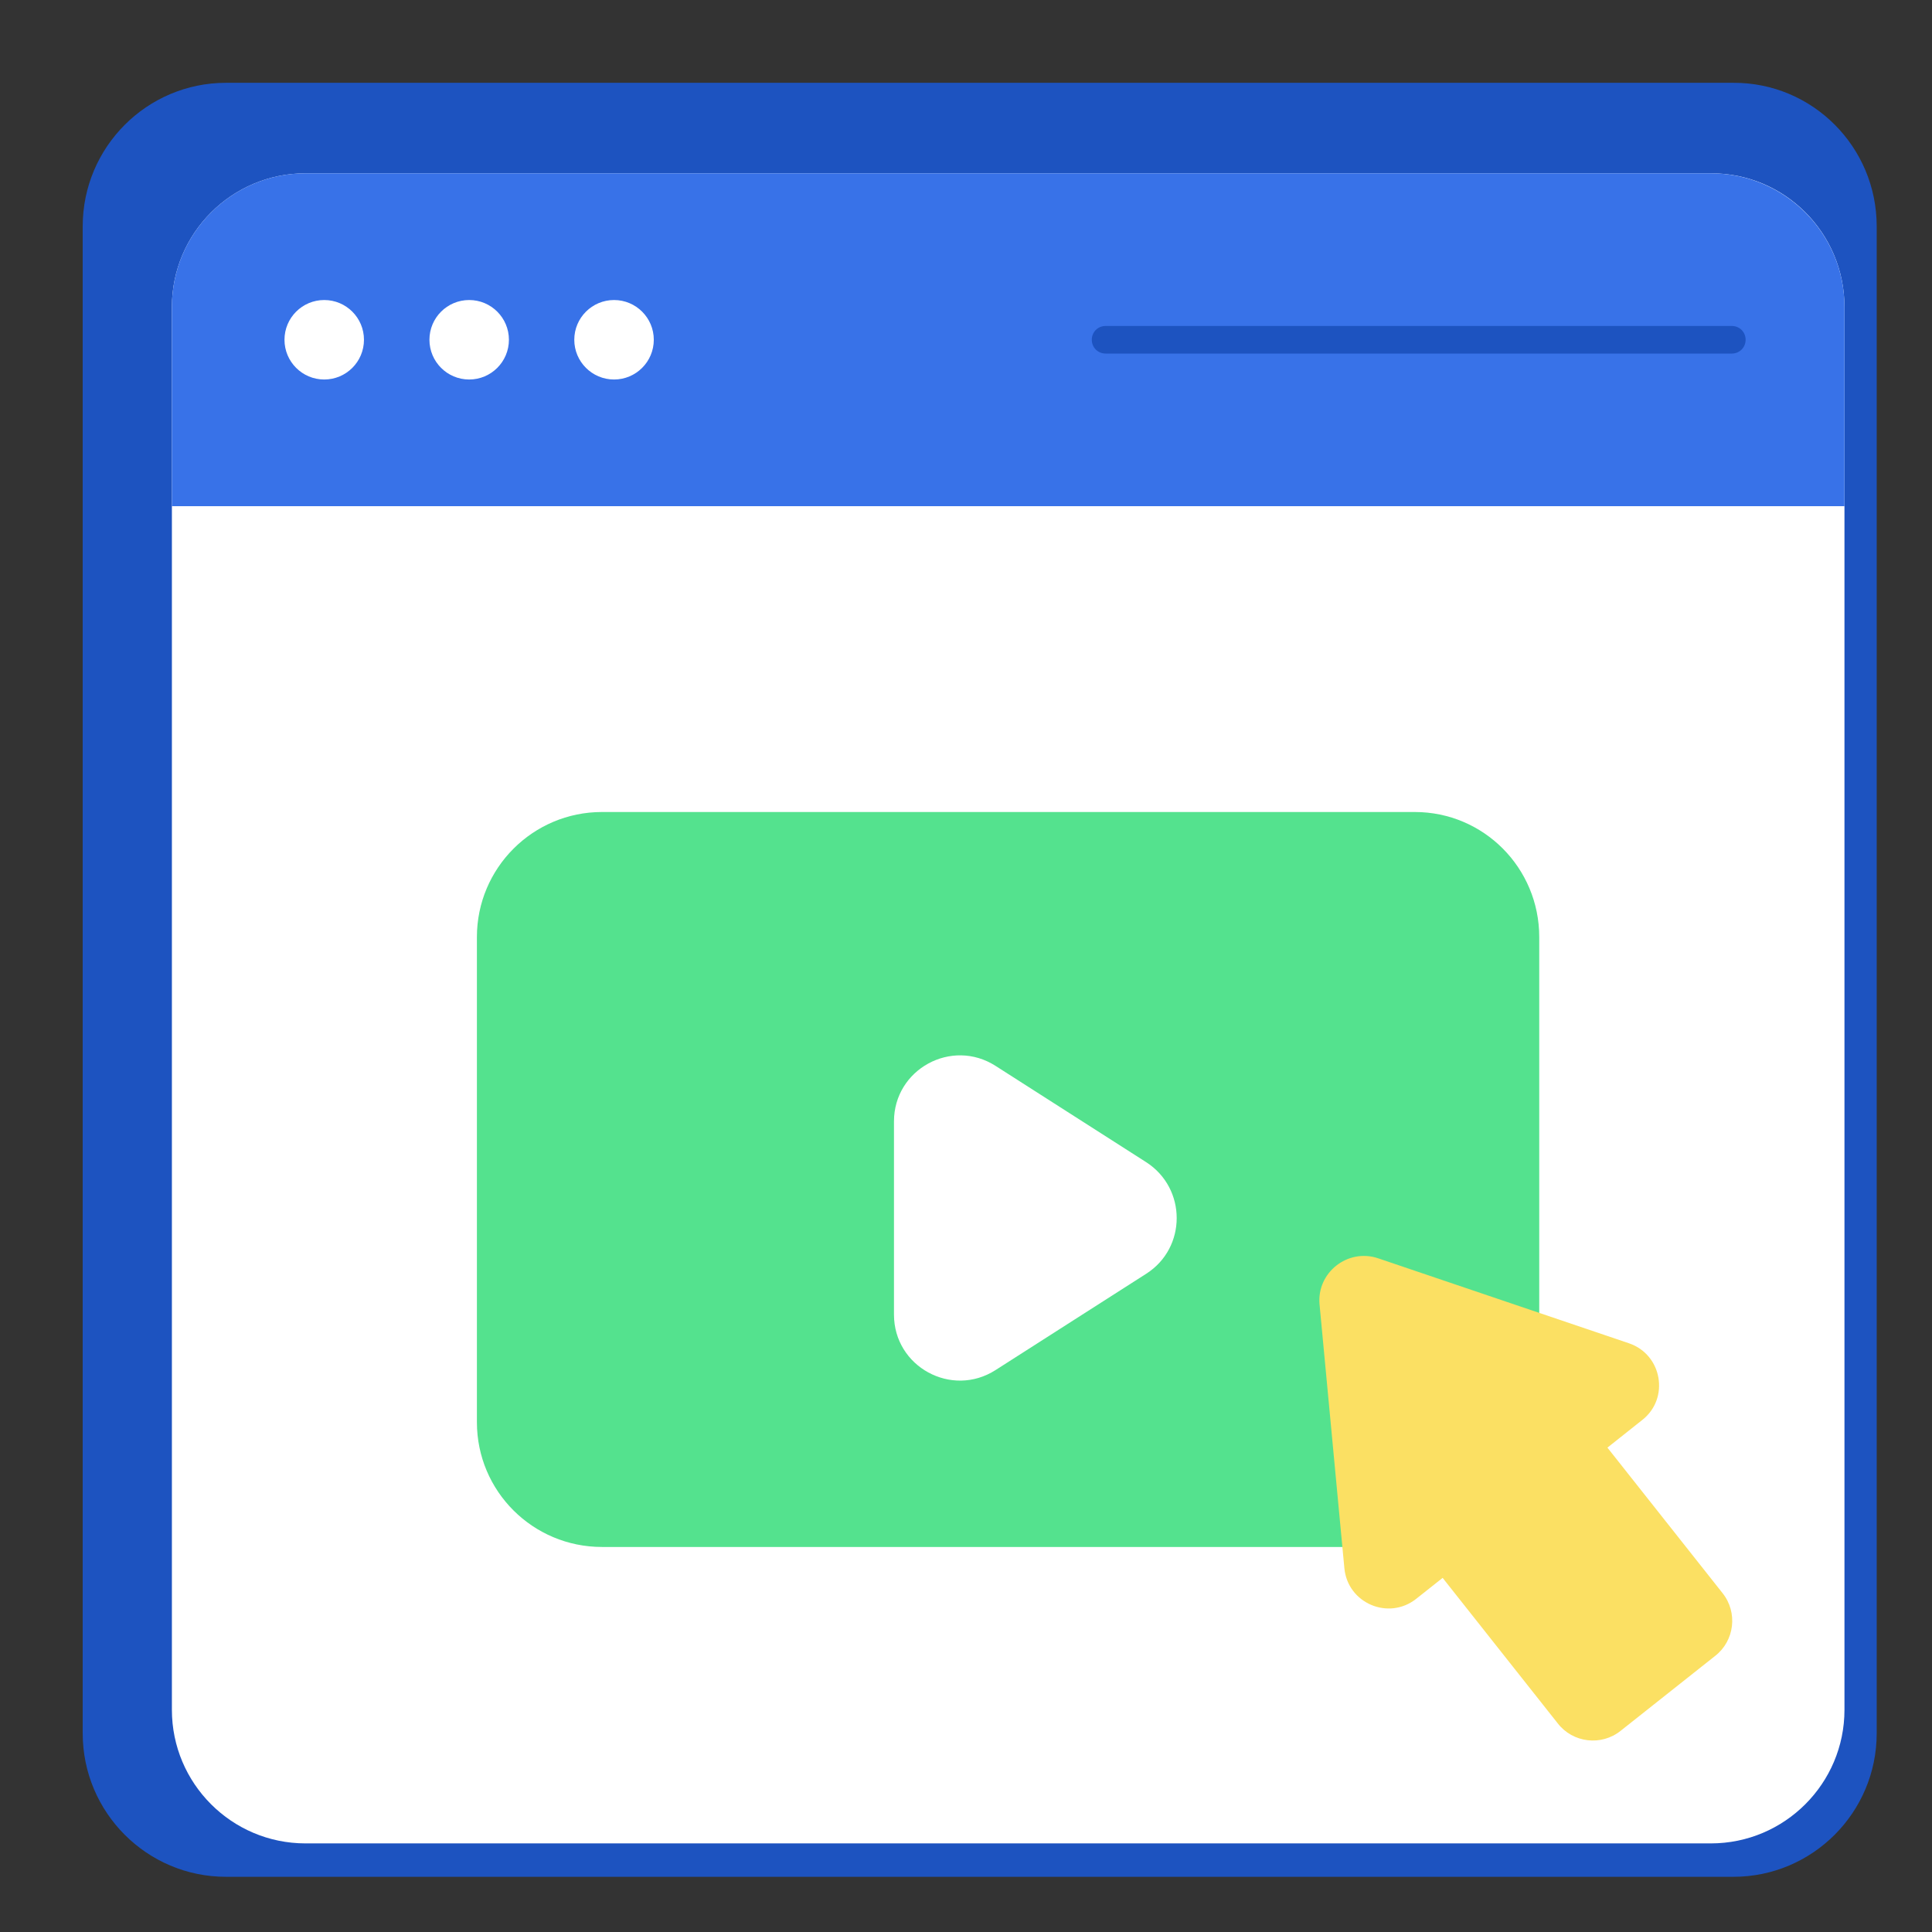
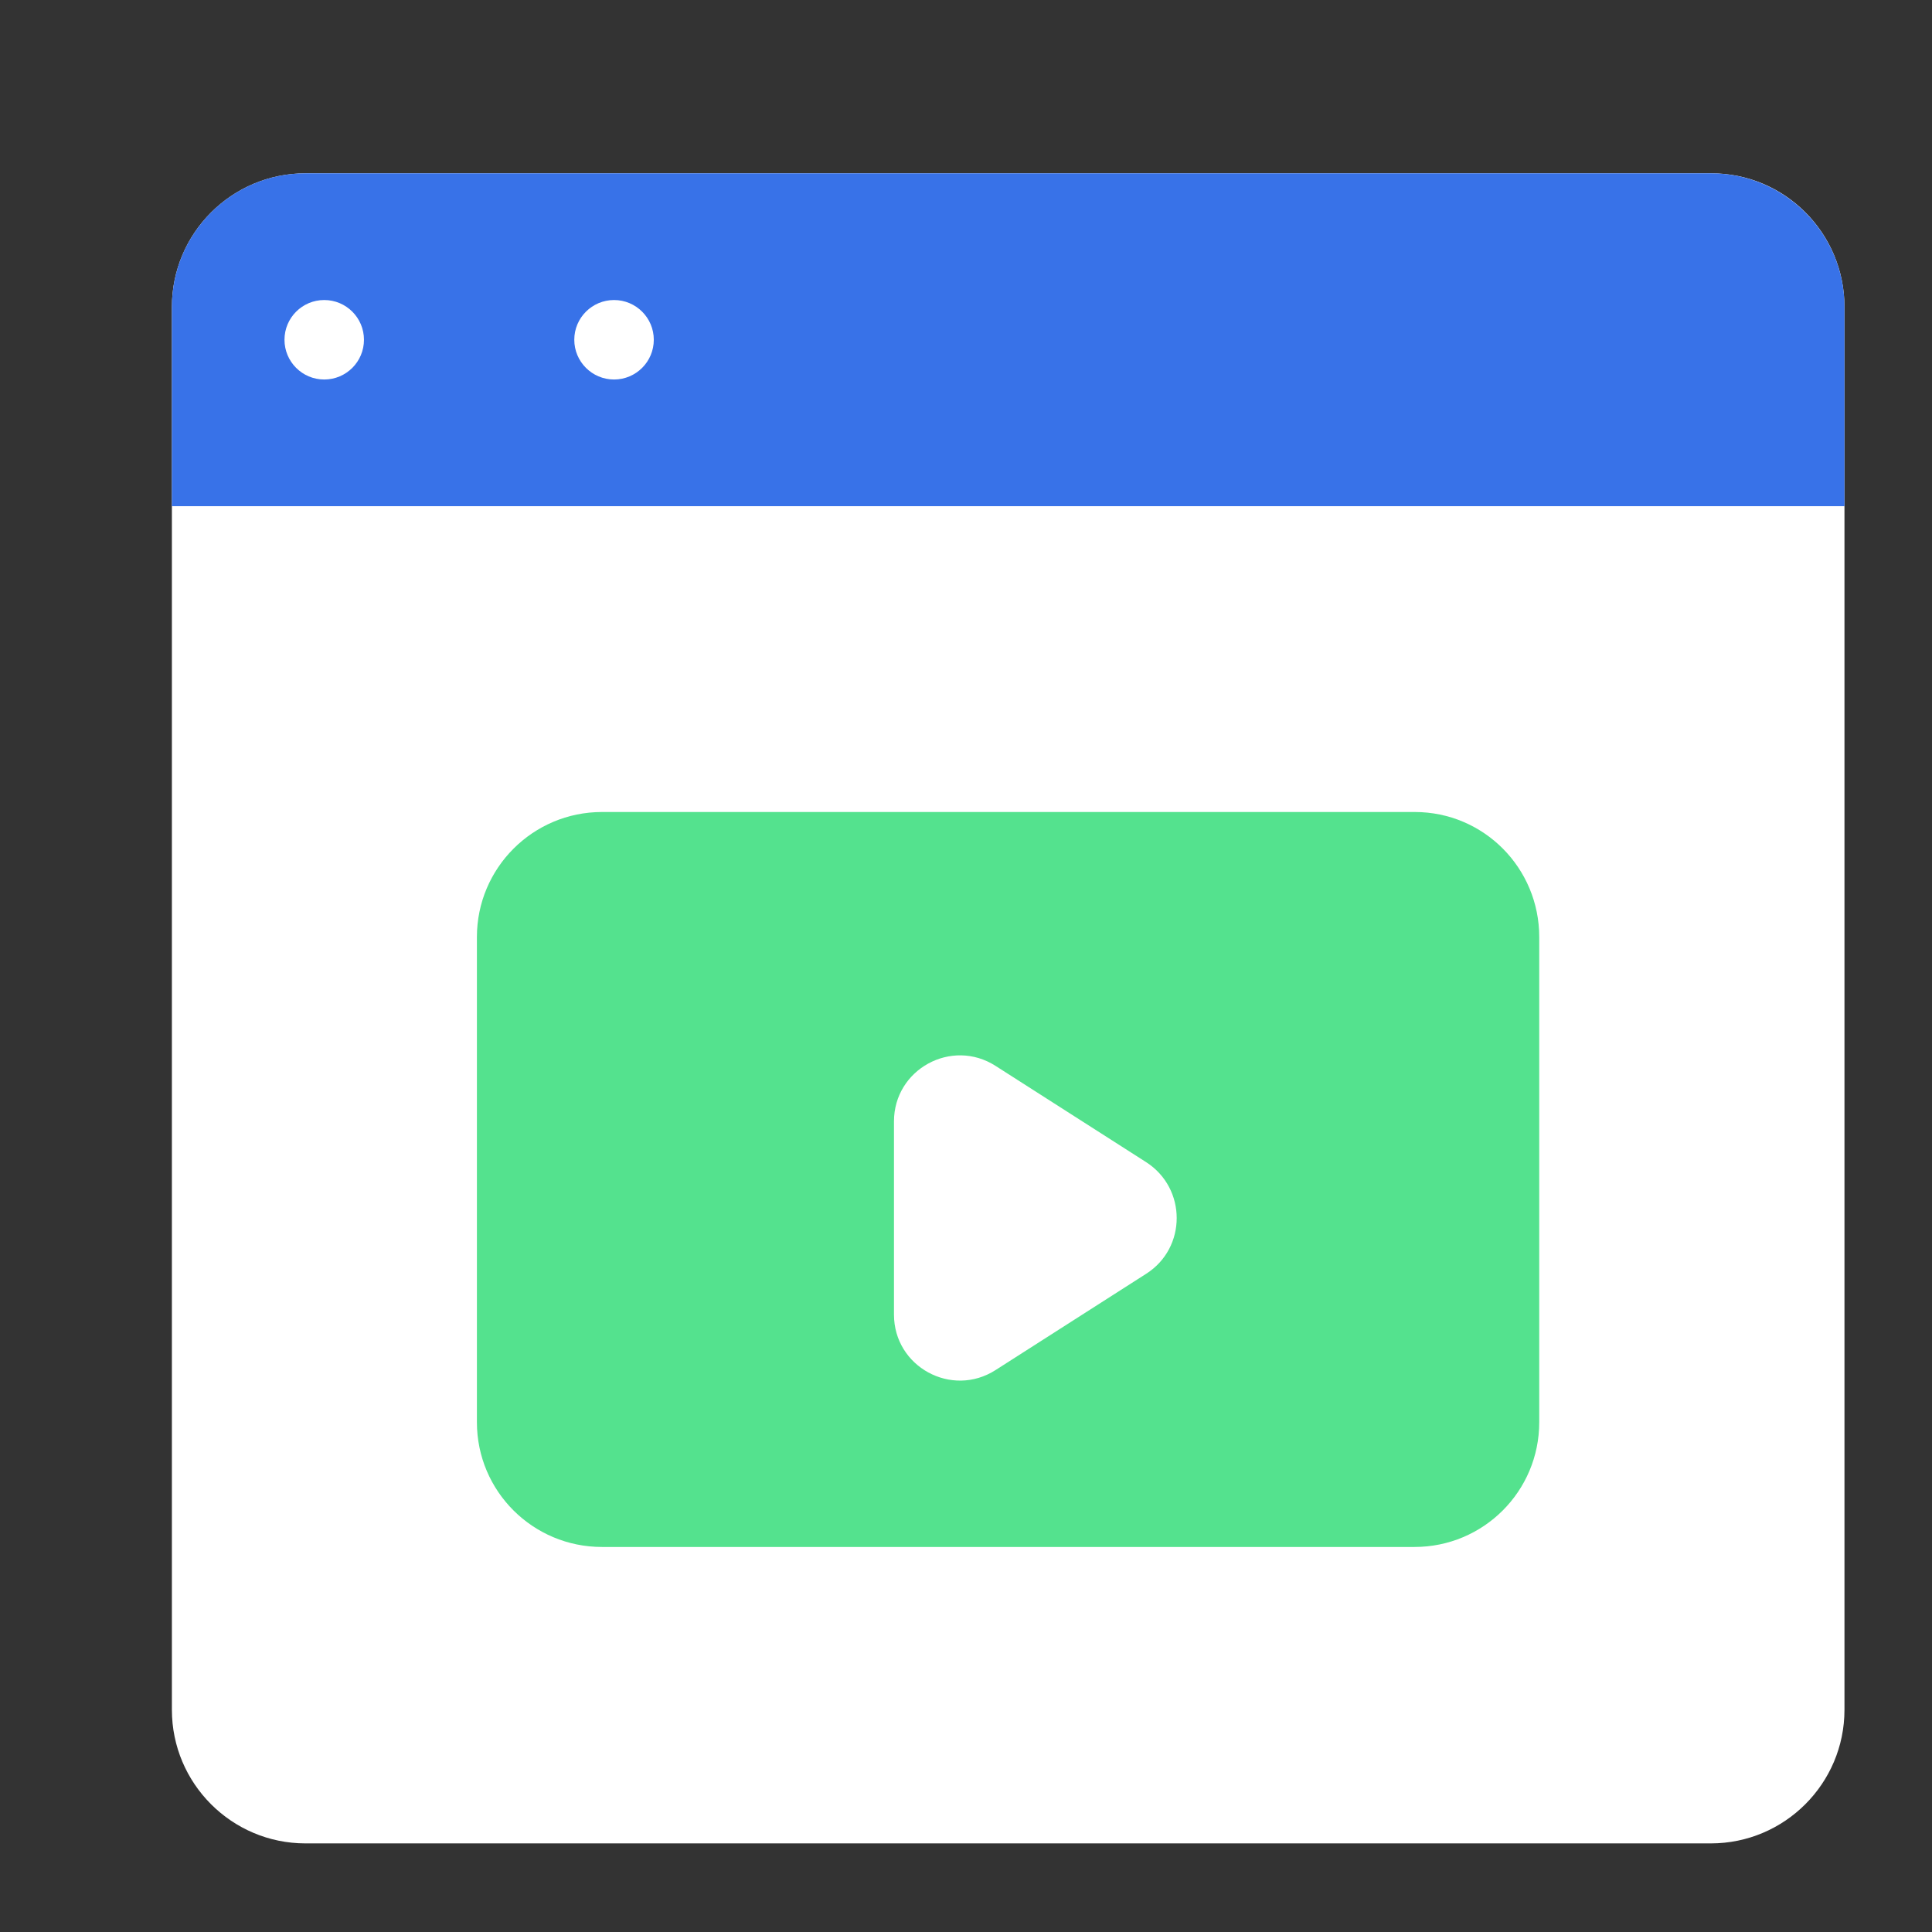
<svg xmlns="http://www.w3.org/2000/svg" width="72" height="72" viewBox="0 0 72 72" fill="none">
  <rect x="0" y="0" width="72" height="72" fill="#333333" stroke="none" />
  <g id="Layer_1">
    <g id="Group">
      <g id="Group_2">
        <g id="Group_3">
          <g id="Group_4">
            <g id="Group_5">
              <g id="Group_6">
-                 <path id="Vector" d="M69.939 8.434V64.595C69.939 67.546 67.545 69.943 64.599 69.943H8.422C5.476 69.943 3.082 67.546 3.082 64.595V8.434C3.082 5.484 5.476 3.086 8.422 3.086H64.599C67.545 3.075 69.939 5.473 69.939 8.434Z" fill="#1D53C0" />
-               </g>
+                 </g>
              <g id="Group_7">
                <path id="Vector_2" d="M68.738 11.438V63.72C68.738 66.466 66.506 68.698 63.759 68.698H11.384C8.638 68.698 6.406 66.466 6.406 63.72V11.438C6.406 8.691 8.638 6.459 11.384 6.459H63.759C66.506 6.449 68.738 8.681 68.738 11.438Z" fill="white" />
              </g>
              <g id="Group_8">
                <path id="Vector_3" d="M68.738 18.864V11.438C68.738 8.691 66.506 6.459 63.759 6.459H11.384C8.638 6.459 6.406 8.691 6.406 11.438V18.864H68.738Z" fill="#3872E8" />
              </g>
              <g id="Group_9">
                <path id="Vector_4" d="M12.083 14.143C12.901 14.143 13.564 13.48 13.564 12.662C13.564 11.844 12.901 11.181 12.083 11.181C11.265 11.181 10.602 11.844 10.602 12.662C10.602 13.48 11.265 14.143 12.083 14.143Z" fill="white" />
              </g>
              <g id="Group_10">
-                 <path id="Vector_5" d="M17.485 14.143C18.303 14.143 18.966 13.48 18.966 12.662C18.966 11.844 18.303 11.181 17.485 11.181C16.667 11.181 16.004 11.844 16.004 12.662C16.004 13.48 16.667 14.143 17.485 14.143Z" fill="white" />
-               </g>
+                 </g>
              <g id="Group_11">
                <path id="Vector_6" d="M22.884 14.143C23.701 14.143 24.365 13.48 24.365 12.662C24.365 11.844 23.701 11.181 22.884 11.181C22.066 11.181 21.402 11.844 21.402 12.662C21.402 13.48 22.066 14.143 22.884 14.143Z" fill="white" />
              </g>
              <g id="Group_12">
-                 <path id="Vector_7" d="M64.54 13.176H41.202C40.914 13.176 40.688 12.95 40.688 12.662C40.688 12.374 40.914 12.148 41.202 12.148H64.54C64.828 12.148 65.054 12.374 65.054 12.662C65.054 12.95 64.828 13.176 64.54 13.176Z" fill="#1D53C0" />
-               </g>
+                 </g>
            </g>
          </g>
        </g>
      </g>
      <g id="Group_13">
        <g id="Group_14">
          <path id="Vector_8" d="M57.363 34.92V53.002C57.363 55.574 55.285 57.651 52.714 57.651H22.433C19.861 57.651 17.773 55.574 17.773 53.002V34.92C17.773 32.349 19.861 30.261 22.433 30.261H52.724C55.296 30.261 57.363 32.349 57.363 34.92Z" fill="#54E28E" />
        </g>
        <g id="Group_15">
          <path id="Vector_9" d="M42.718 47.468L37.102 51.058C35.466 52.107 33.316 50.935 33.316 48.991V41.791C33.316 39.847 35.466 38.674 37.102 39.723L42.718 43.313C44.23 44.29 44.23 46.502 42.718 47.468Z" fill="white" />
        </g>
      </g>
      <g id="Group_16">
-         <path id="Vector_10" d="M61.2 52.92L59.904 53.949L64.193 59.369C64.769 60.089 64.645 61.148 63.915 61.714L60.397 64.502C59.677 65.078 58.618 64.954 58.052 64.224L53.763 58.803L52.776 59.585C51.747 60.398 50.225 59.75 50.101 58.443L49.176 48.62C49.062 47.427 50.225 46.512 51.356 46.892L60.706 50.06C61.95 50.482 62.228 52.118 61.2 52.92Z" fill="#FBE063" />
-       </g>
+         </g>
    </g>
  </g>
</svg>